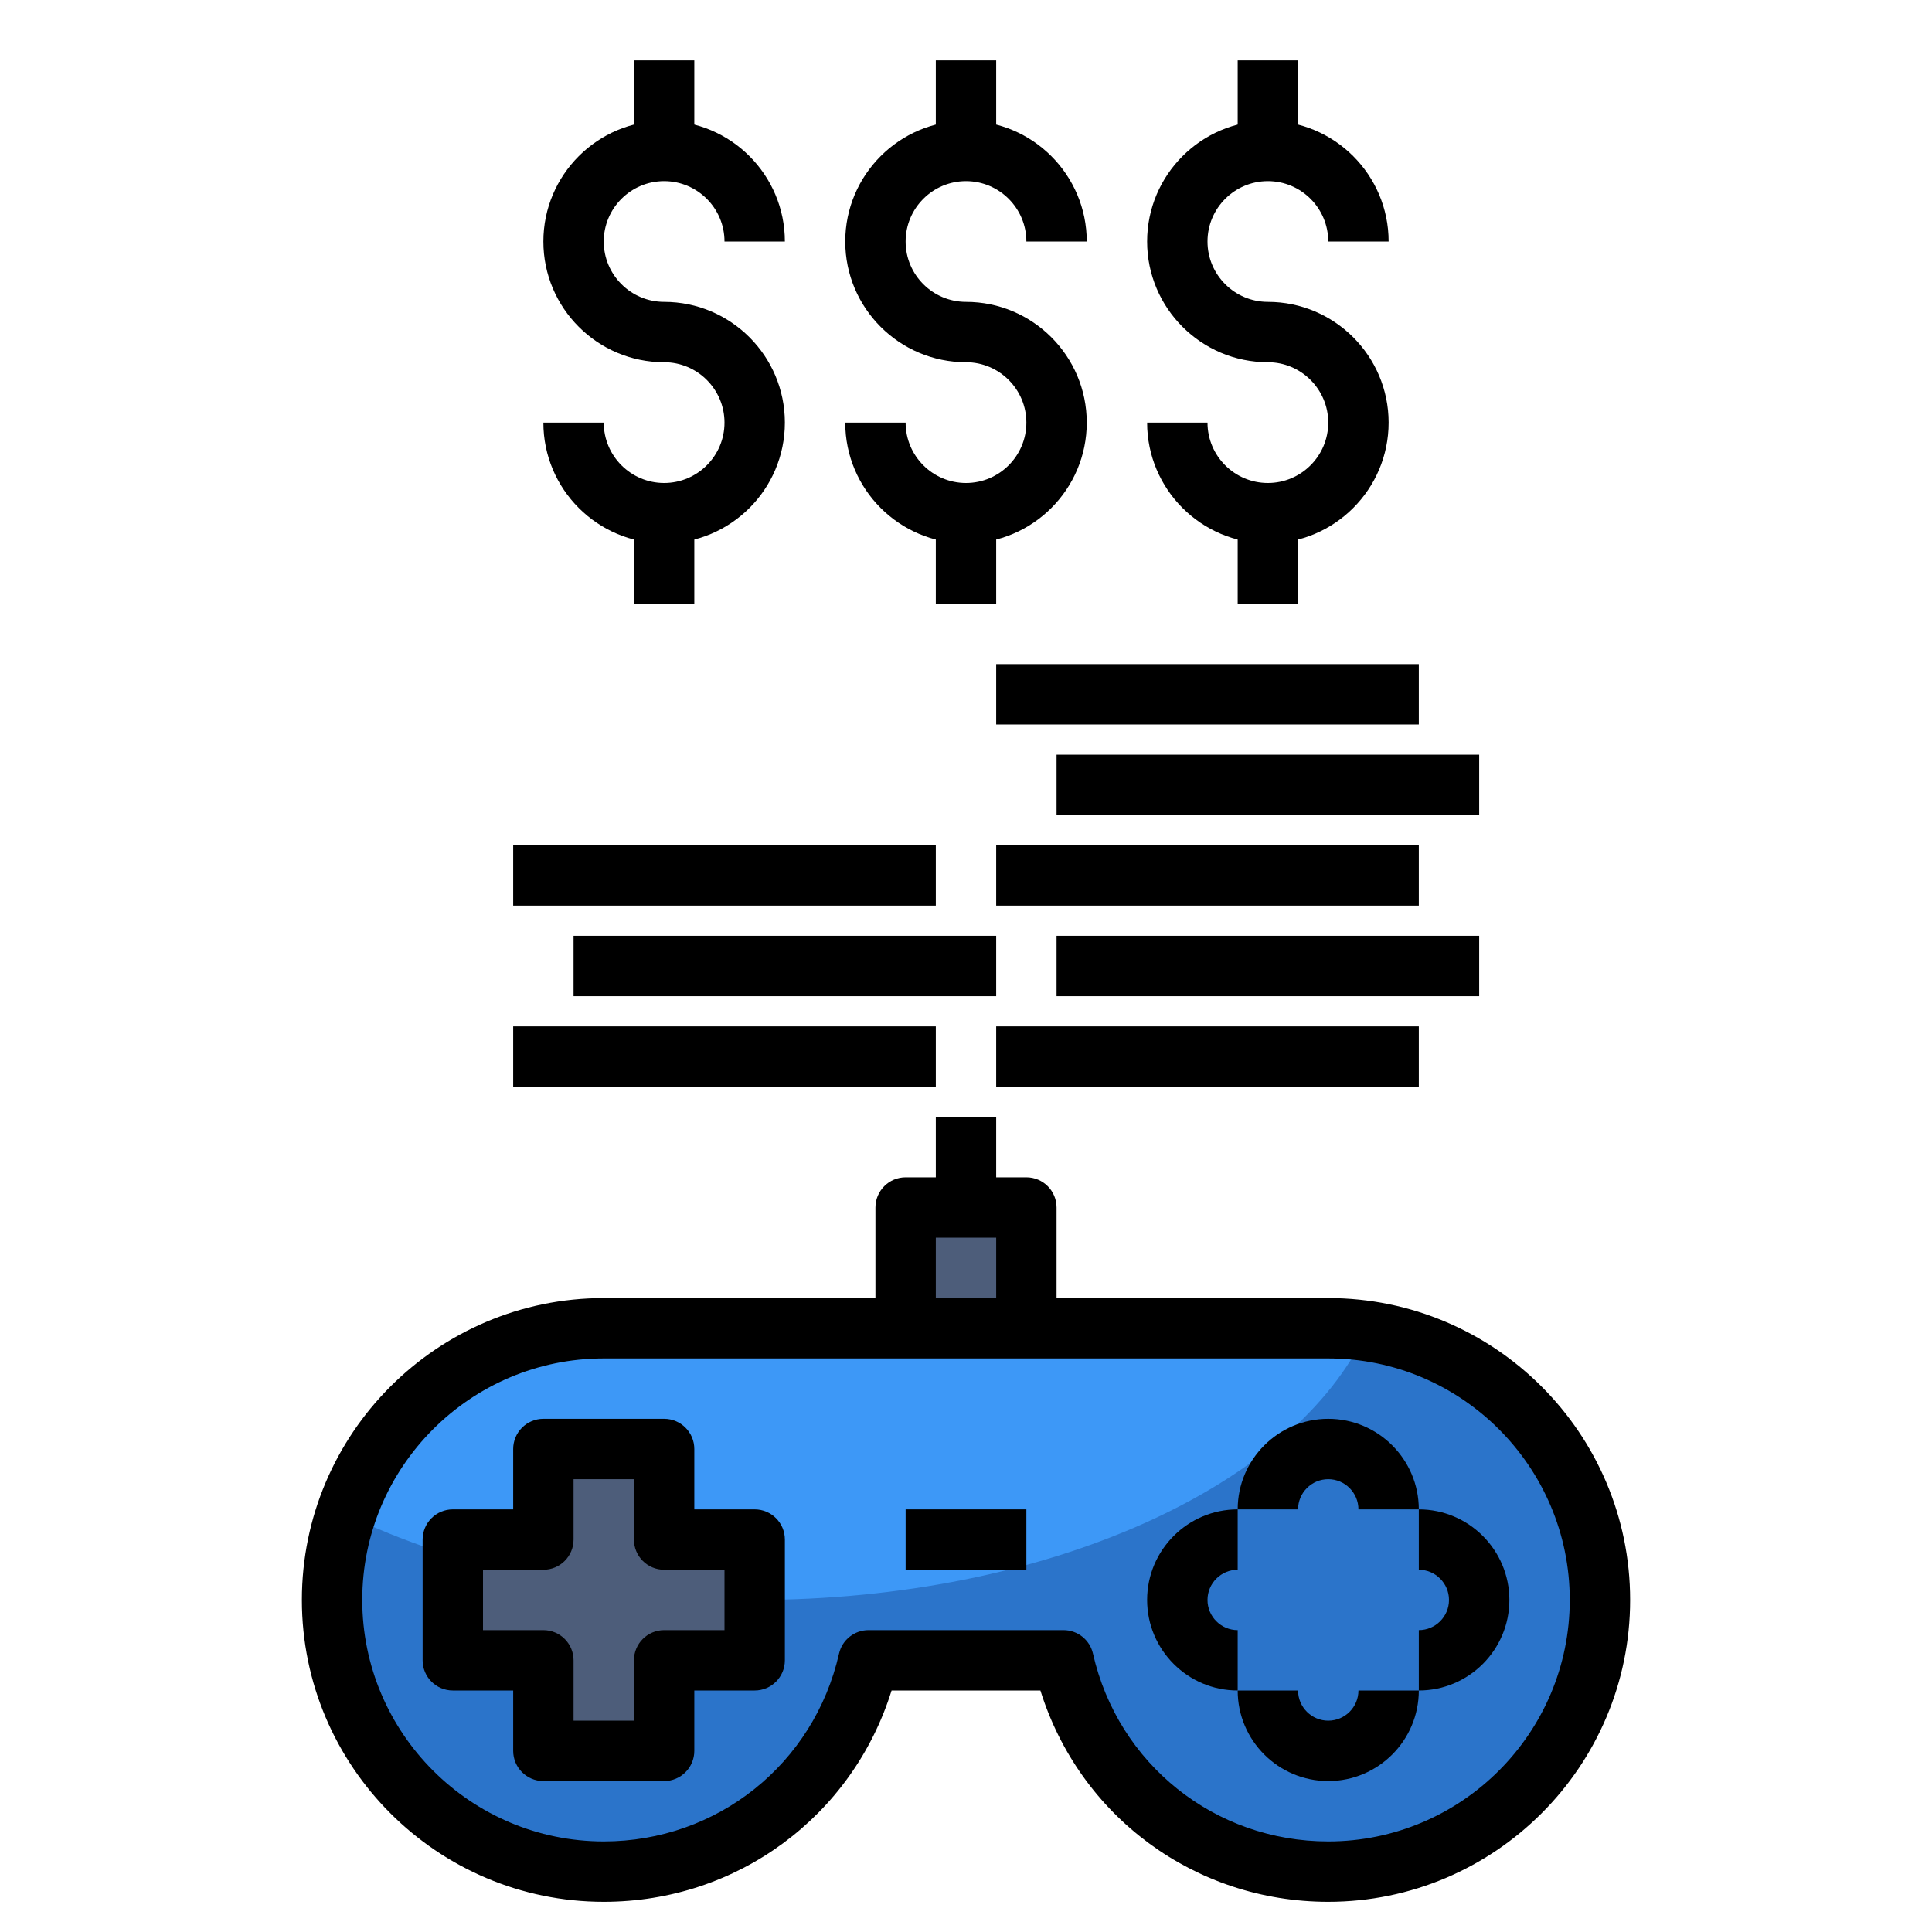
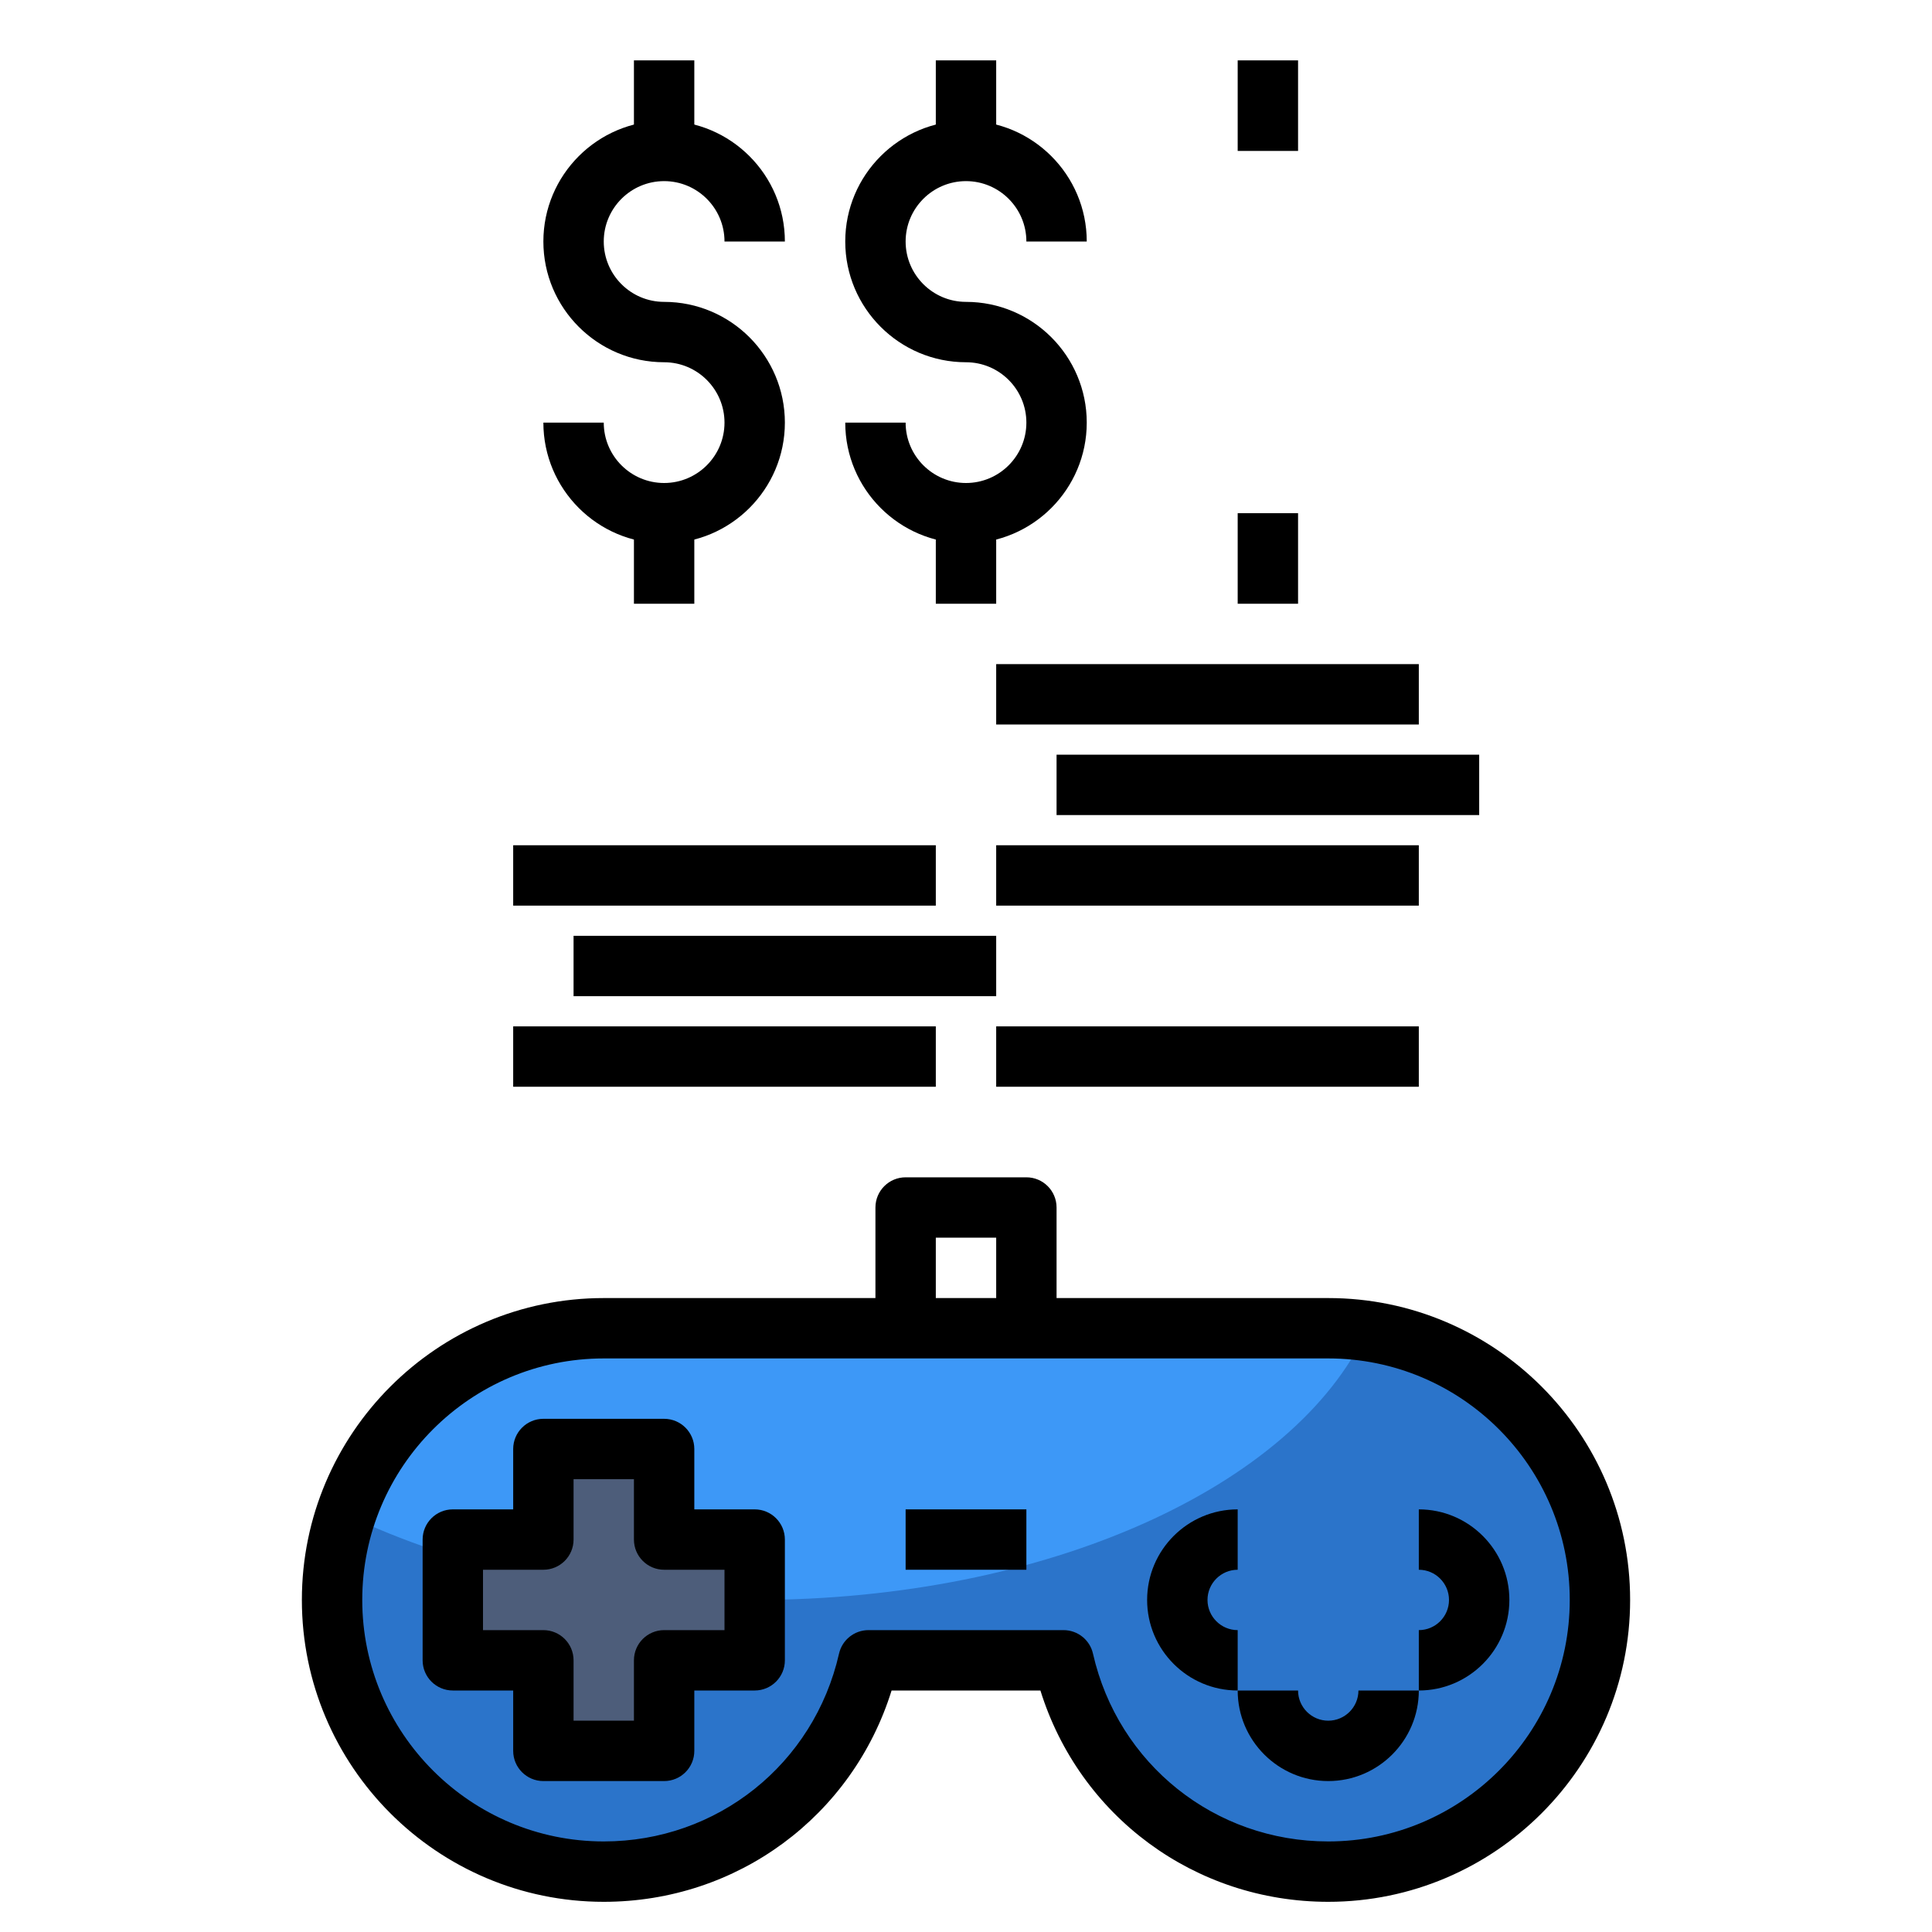
<svg xmlns="http://www.w3.org/2000/svg" id="Layer_3" enable-background="new 0 0 64 64" height="512" viewBox="0 0 64 64" width="512">
  <g>
    <g>
-       <path d="m30 44v-4h4v4" fill="#4d5d7a" />
-     </g>
+       </g>
    <g>
      <path d="m44 44h-24c-4.971 0-9 4.029-9 9s4.029 9 9 9c4.282 0 7.859-2.993 8.769-7h6.461c.911 4.007 4.487 7 8.769 7 4.971 0 9-4.029 9-9 .001-4.971-4.028-9-8.999-9z" fill="#2b74ca" />
    </g>
    <g>
      <path d="m25 53c9.719 0 17.873-3.778 20.267-8.901-.415-.058-.836-.099-1.267-.099h-24c-3.979 0-7.35 2.586-8.538 6.166 3.657 1.766 8.377 2.834 13.538 2.834z" fill="#3d98f7" />
    </g>
    <g>
      <path d="m25 51h-3v-3h-4v3h-3v4h3v3h4v-3h3z" fill="#4d5d7a" />
    </g>
    <g>
      <path d="m30 50h4v2h-4z" />
    </g>
    <g>
      <path d="m44 63c-4.426 0-8.239-2.84-9.535-7h-4.93c-1.296 4.16-5.109 7-9.535 7-5.514 0-10-4.486-10-10s4.486-10 10-10h24c5.514 0 10 4.486 10 10s-4.486 10-10 10zm-15.23-9h6.461c.467 0 .872.323.975.778.832 3.663 4.038 6.222 7.794 6.222 4.411 0 8-3.589 8-8s-3.589-8-8-8h-24c-4.411 0-8 3.589-8 8s3.589 8 8 8c3.756 0 6.962-2.559 7.794-6.222.104-.455.509-.778.976-.778z" />
    </g>
    <g>
      <path d="m22 59h-4c-.552 0-1-.448-1-1v-2h-2c-.552 0-1-.448-1-1v-4c0-.552.448-1 1-1h2v-2c0-.552.448-1 1-1h4c.552 0 1 .448 1 1v2h2c.552 0 1 .448 1 1v4c0 .552-.448 1-1 1h-2v2c0 .552-.448 1-1 1zm-3-2h2v-2c0-.552.448-1 1-1h2v-2h-2c-.552 0-1-.448-1-1v-2h-2v2c0 .552-.448 1-1 1h-2v2h2c.552 0 1 .448 1 1z" />
    </g>
    <g>
      <path d="m41 56c-1.654 0-3-1.346-3-3s1.346-3 3-3v2c-.551 0-1 .449-1 1s.449 1 1 1z" />
    </g>
    <g>
      <path d="m47 56v-2c.551 0 1-.449 1-1s-.449-1-1-1v-2c1.654 0 3 1.346 3 3s-1.346 3-3 3z" />
    </g>
    <g>
      <path d="m44 59c-1.654 0-3-1.346-3-3h2c0 .551.449 1 1 1s1-.449 1-1h2c0 1.654-1.346 3-3 3z" />
    </g>
    <g>
-       <path d="m47 50h-2c0-.551-.449-1-1-1s-1 .449-1 1h-2c0-1.654 1.346-3 3-3s3 1.346 3 3z" />
-     </g>
+       </g>
    <g>
      <path d="m33 34h14v2h-14z" />
    </g>
    <g>
      <path d="m17 34h14v2h-14z" />
    </g>
    <g>
-       <path d="m35 31h14v2h-14z" />
-     </g>
+       </g>
    <g>
      <path d="m19 31h14v2h-14z" />
    </g>
    <g>
      <path d="m33 28h14v2h-14z" />
    </g>
    <g>
      <path d="m35 25h14v2h-14z" />
    </g>
    <g>
      <path d="m33 22h14v2h-14z" />
    </g>
    <g>
      <path d="m17 28h14v2h-14z" />
    </g>
    <g>
      <path d="m22 18c-2.206 0-4-1.794-4-4h2c0 1.103.897 2 2 2s2-.897 2-2-.897-2-2-2c-2.206 0-4-1.794-4-4s1.794-4 4-4 4 1.794 4 4h-2c0-1.103-.897-2-2-2s-2 .897-2 2 .897 2 2 2c2.206 0 4 1.794 4 4s-1.794 4-4 4z" />
    </g>
    <g>
      <path d="m21 2h2v3h-2z" />
    </g>
    <g>
      <path d="m21 17h2v3h-2z" />
    </g>
    <g>
      <path d="m32 18c-2.206 0-4-1.794-4-4h2c0 1.103.897 2 2 2s2-.897 2-2-.897-2-2-2c-2.206 0-4-1.794-4-4s1.794-4 4-4 4 1.794 4 4h-2c0-1.103-.897-2-2-2s-2 .897-2 2 .897 2 2 2c2.206 0 4 1.794 4 4s-1.794 4-4 4z" />
    </g>
    <g>
      <path d="m31 2h2v3h-2z" />
    </g>
    <g>
      <path d="m31 17h2v3h-2z" />
    </g>
    <g>
-       <path d="m42 18c-2.206 0-4-1.794-4-4h2c0 1.103.897 2 2 2s2-.897 2-2-.897-2-2-2c-2.206 0-4-1.794-4-4s1.794-4 4-4 4 1.794 4 4h-2c0-1.103-.897-2-2-2s-2 .897-2 2 .897 2 2 2c2.206 0 4 1.794 4 4s-1.794 4-4 4z" />
-     </g>
+       </g>
    <g>
      <path d="m41 2h2v3h-2z" />
    </g>
    <g>
      <path d="m41 17h2v3h-2z" />
    </g>
    <g>
      <path d="m35 44h-2v-3h-2v3h-2v-4c0-.552.448-1 1-1h4c.552 0 1 .448 1 1z" />
    </g>
    <g>
-       <path d="m31 37h2v3h-2z" />
-     </g>
+       </g>
  </g>
</svg>